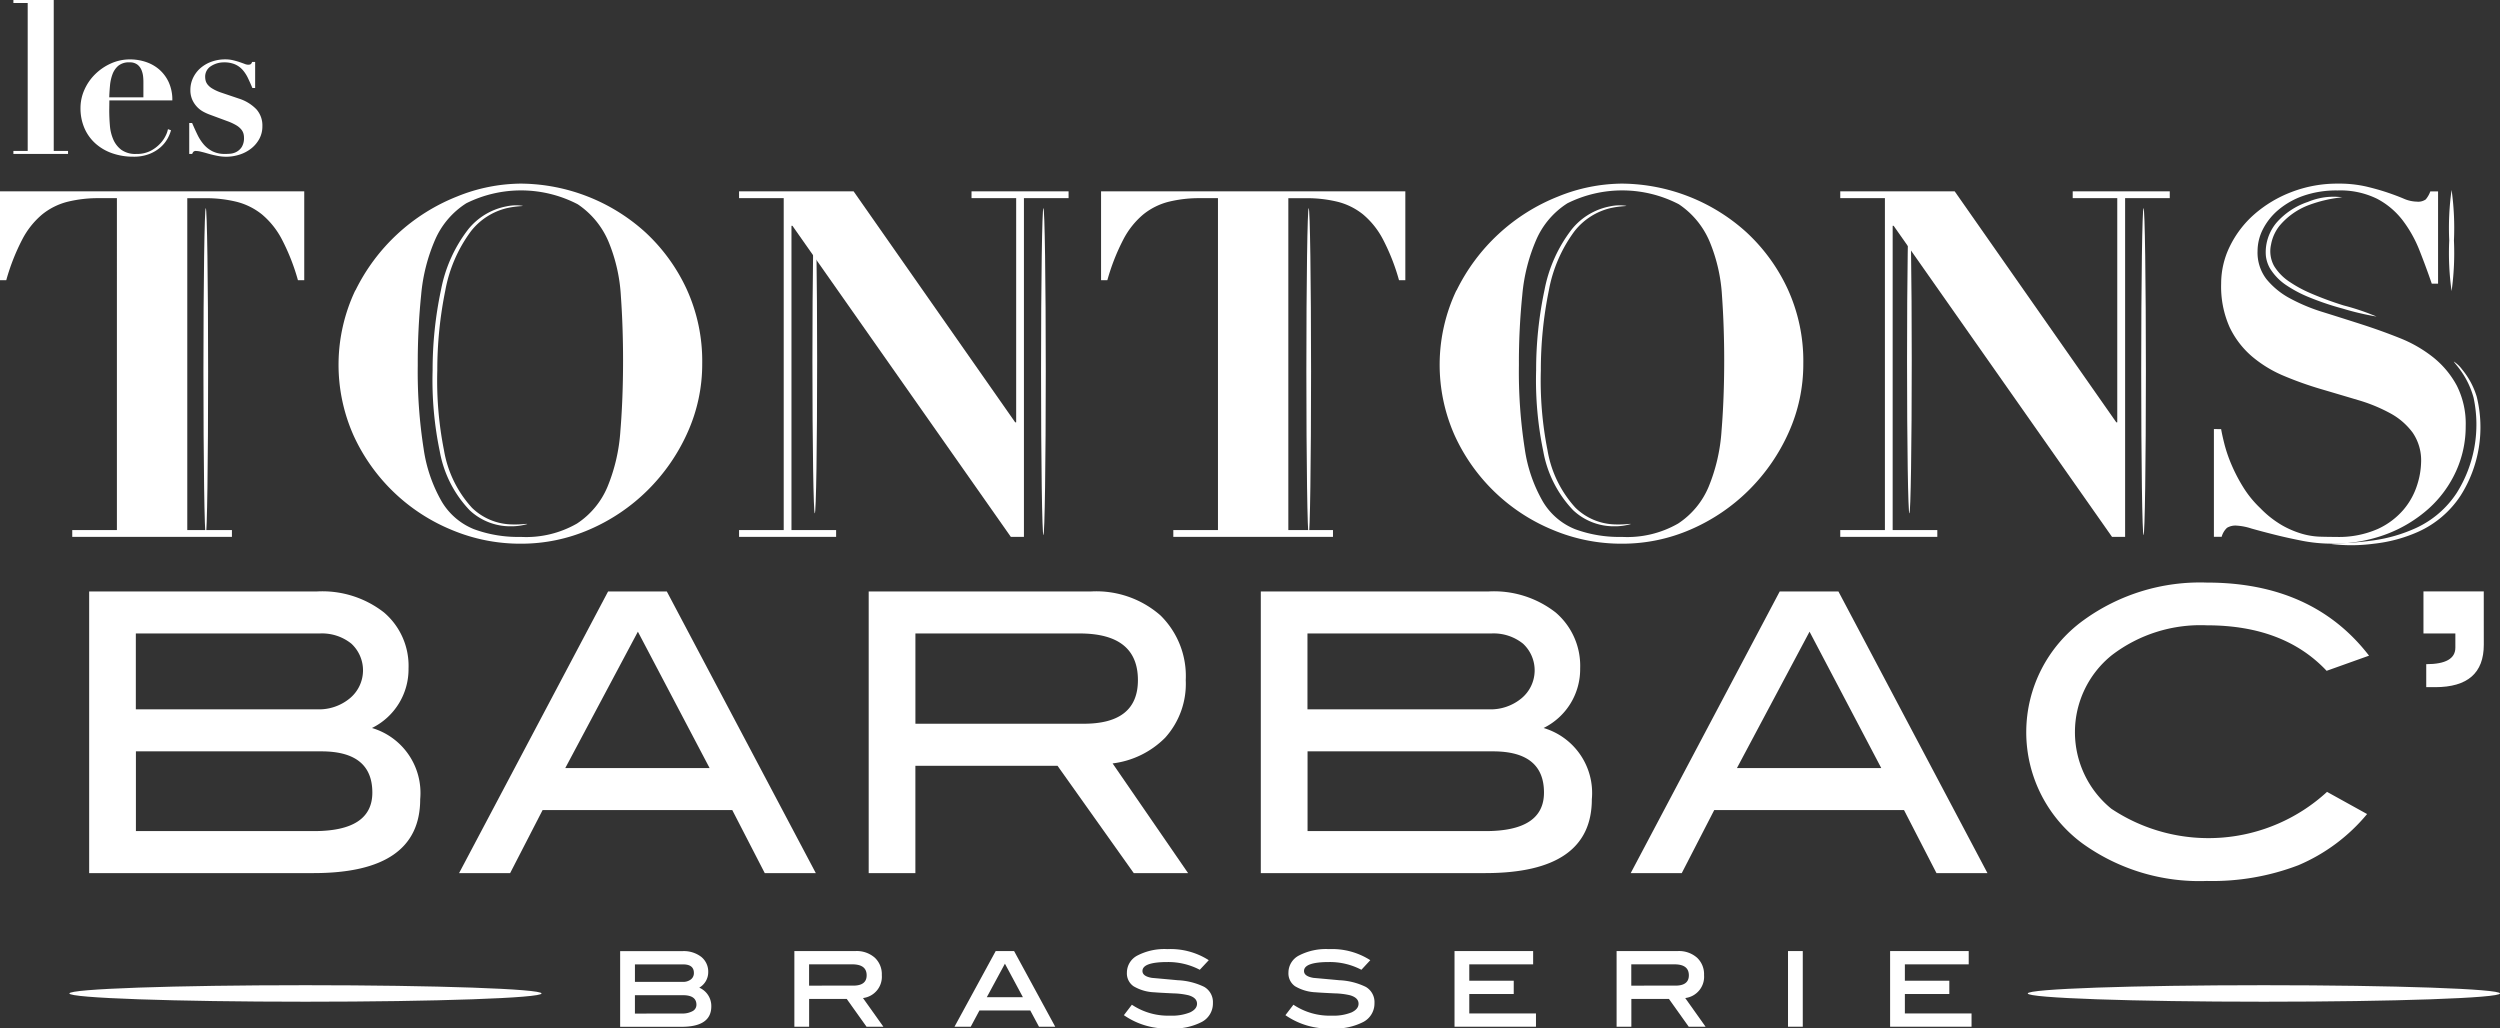
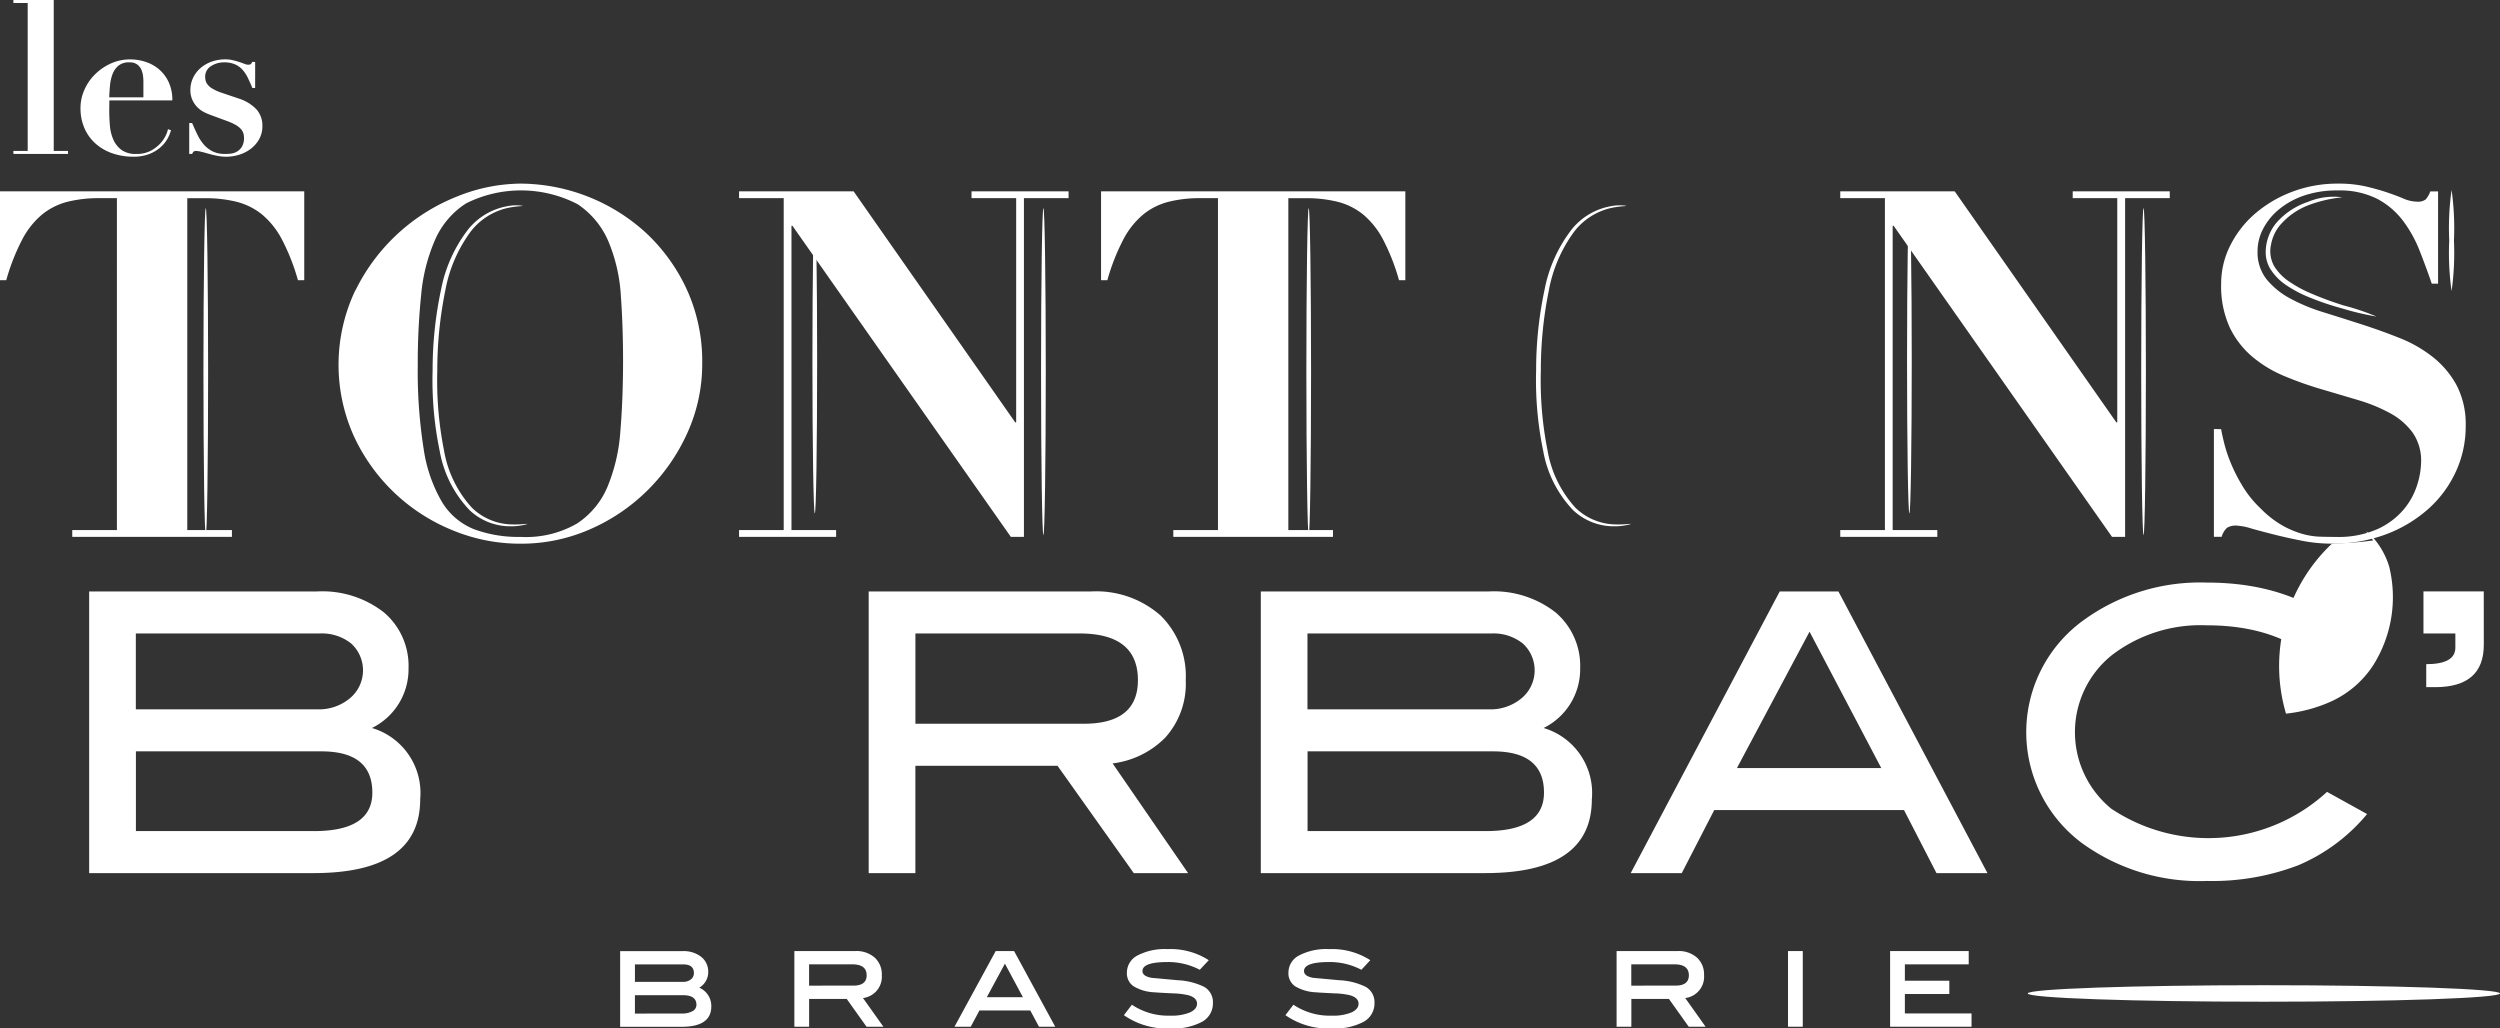
<svg xmlns="http://www.w3.org/2000/svg" width="163.102" height="67.097" viewBox="0 0 163.102 67.097">
  <rect x="0" y="0" width="163.102" height="67.097" fill="#333333" stroke="none" />
  <g id="Groupe_46" data-name="Groupe 46" transform="translate(-1447.926 -50.505)">
    <g id="Groupe_26" data-name="Groupe 26" transform="translate(1453.743 88.509)">
      <path id="Tracé_55" data-name="Tracé 55" d="M1498.336,271.423a4.421,4.421,0,0,1,3.147,4.645q0,4.823-6.954,4.822h-14.643V262.516h14.846a6.531,6.531,0,0,1,4.39,1.37,4.573,4.573,0,0,1,1.6,3.655A4.273,4.273,0,0,1,1498.336,271.423Zm-3.553-1.217a3.151,3.151,0,0,0,2.119-.727,2.37,2.37,0,0,0,.089-3.559,3.062,3.062,0,0,0-2.081-.663h-11.979v4.949Zm-.228,7.943q3.806,0,3.806-2.511,0-2.691-3.325-2.691h-12.1v5.2Z" transform="translate(-1479.886 -261.932)" fill="#fff" />
-       <path id="Tracé_56" data-name="Tracé 56" d="M1635.755,280.89h-3.331l-2.118-4.111H1617.93l-2.117,4.111h-3.331l9.721-18.374h3.832Zm-6.928-6.851-4.68-8.9-4.738,8.9Z" transform="translate(-1588.348 -261.932)" fill="#fff" />
      <path id="Tracé_57" data-name="Tracé 57" d="M1780.144,280.89H1776.6l-4.972-7h-9.275v7h-3.046V262.516H1773.8a6.344,6.344,0,0,1,4.542,1.561,5.541,5.541,0,0,1,1.65,4.226,5.241,5.241,0,0,1-1.345,3.756,5.831,5.831,0,0,1-3.427,1.675Zm-6.8-9.745q3.526,0,3.528-2.842,0-3.047-3.807-3.047h-10.71v5.889Z" transform="translate(-1708.45 -261.932)" fill="#fff" />
      <path id="Tracé_58" data-name="Tracé 58" d="M1918.306,271.423a4.42,4.42,0,0,1,3.147,4.645q0,4.823-6.954,4.822h-14.643V262.516H1914.7a6.536,6.536,0,0,1,4.391,1.37,4.574,4.574,0,0,1,1.6,3.655A4.273,4.273,0,0,1,1918.306,271.423Zm-3.553-1.217a3.152,3.152,0,0,0,2.119-.727,2.37,2.37,0,0,0,.089-3.559,3.063,3.063,0,0,0-2.081-.663H1902.9v4.949Zm-.229,7.943q3.806,0,3.807-2.511,0-2.691-3.325-2.691h-12.1v5.2Z" transform="translate(-1823.417 -261.932)" fill="#fff" />
      <path id="Tracé_59" data-name="Tracé 59" d="M2055.726,280.89H2052.4l-2.117-4.111H2037.9l-2.117,4.111h-3.331l9.721-18.374h3.831Zm-6.927-6.851-4.68-8.9-4.738,8.9Z" transform="translate(-1931.88 -261.932)" fill="#fff" />
      <path id="Tracé_60" data-name="Tracé 60" d="M2196.619,264.08l-2.767.989q-2.791-2.97-7.816-2.969a9.515,9.515,0,0,0-6.205,1.954,6.444,6.444,0,0,0-.025,10.012,11.424,11.424,0,0,0,14.072-1.1l2.614,1.447a11.82,11.82,0,0,1-4.479,3.337,15.687,15.687,0,0,1-5.977,1.028,13.041,13.041,0,0,1-8.1-2.437,9.012,9.012,0,0,1,.05-14.568,12.936,12.936,0,0,1,8.045-2.461Q2192.939,259.308,2196.619,264.08Z" transform="translate(-2047.878 -259.308)" fill="#fff" />
      <path id="Tracé_61" data-name="Tracé 61" d="M2320.552,265.993q0,2.766-3.171,2.766h-.584v-1.5q1.9,0,1.9-1.079v-.926h-2.081v-2.741h3.934Z" transform="translate(-2164.324 -261.932)" fill="#fff" />
    </g>
    <g id="Groupe_27" data-name="Groupe 27" transform="translate(1448.8 50.505)">
      <path id="Tracé_62" data-name="Tracé 62" d="M1455.361,50.505v9.847h.933v.195h-3.565v-.195h.933V50.7h-.933v-.2Z" transform="translate(-1452.729 -50.505)" fill="#fff" />
      <path id="Tracé_63" data-name="Tracé 63" d="M1478.636,75.083q0,.5.042,1.009a2.844,2.844,0,0,0,.223.92,1.678,1.678,0,0,0,.53.675,1.579,1.579,0,0,0,.974.265,1.941,1.941,0,0,0,.94-.208,2.331,2.331,0,0,0,.627-.481,2.089,2.089,0,0,0,.362-.536,1.5,1.5,0,0,0,.132-.391l.2.07a2.45,2.45,0,0,1-.236.564,2.143,2.143,0,0,1-.46.557,2.484,2.484,0,0,1-.724.431,2.788,2.788,0,0,1-1.045.174,4.122,4.122,0,0,1-1.351-.217,3.214,3.214,0,0,1-1.093-.626,2.878,2.878,0,0,1-.731-1,3.252,3.252,0,0,1-.265-1.343,2.888,2.888,0,0,1,.251-1.171,3.276,3.276,0,0,1,.69-1.009,3.5,3.5,0,0,1,1.03-.711,3.033,3.033,0,0,1,1.275-.271,3.253,3.253,0,0,1,.975.153,2.607,2.607,0,0,1,.878.474,2.471,2.471,0,0,1,.641.829,2.735,2.735,0,0,1,.251,1.219h-4.108Zm2.229-1.755c0-.1,0-.228-.014-.376a1.545,1.545,0,0,0-.1-.446.872.872,0,0,0-.271-.376.807.807,0,0,0-.522-.153,1.084,1.084,0,0,0-.731.223,1.341,1.341,0,0,0-.383.564,2.84,2.84,0,0,0-.16.738c-.024.264-.04.517-.049.758h2.229Z" transform="translate(-1472.383 -67.909)" fill="#fff" />
      <path id="Tracé_64" data-name="Tracé 64" d="M1515.9,75.932c.112.259.225.511.342.752a2.945,2.945,0,0,0,.411.641,1.858,1.858,0,0,0,.571.452,1.759,1.759,0,0,0,.822.174c.083,0,.195,0,.334-.013a1.029,1.029,0,0,0,.411-.119.939.939,0,0,0,.348-.32,1.1,1.1,0,0,0,.146-.619,1,1,0,0,0-.035-.257.752.752,0,0,0-.146-.272,1.267,1.267,0,0,0-.328-.272,3.444,3.444,0,0,0-.592-.272l-1.128-.418a3.072,3.072,0,0,1-.418-.188,1.63,1.63,0,0,1-.411-.314,1.665,1.665,0,0,1-.313-.467,1.522,1.522,0,0,1-.126-.648,1.809,1.809,0,0,1,.167-.765,1.964,1.964,0,0,1,.467-.634,2.239,2.239,0,0,1,.724-.431,2.616,2.616,0,0,1,.926-.16,2.091,2.091,0,0,1,.495.056c.153.037.292.076.417.118s.237.082.334.119a.689.689,0,0,0,.23.056c.1,0,.167-.018.2-.056a.566.566,0,0,0,.07-.126h.195v1.7h-.181q-.14-.335-.286-.641a2.339,2.339,0,0,0-.348-.537,1.442,1.442,0,0,0-.495-.361,1.755,1.755,0,0,0-.724-.132,1.541,1.541,0,0,0-.843.243.8.8,0,0,0-.383.717,1.039,1.039,0,0,0,.028.223.687.687,0,0,0,.126.258,1.1,1.1,0,0,0,.306.264,2.882,2.882,0,0,0,.557.258l1.183.4a2.732,2.732,0,0,1,1.143.7,1.579,1.579,0,0,1,.389,1.1,1.7,1.7,0,0,1-.2.829,2.018,2.018,0,0,1-.529.626,2.4,2.4,0,0,1-.759.4,2.879,2.879,0,0,1-.891.139,2.977,2.977,0,0,1-.543-.056c-.195-.037-.383-.081-.564-.132s-.346-.1-.494-.133a1.544,1.544,0,0,0-.348-.056.244.244,0,0,0-.16.042.383.383,0,0,0-.091.153h-.194V75.932Z" transform="translate(-1504.241 -67.909)" fill="#fff" />
    </g>
    <g id="Groupe_41" data-name="Groupe 41" transform="translate(1447.926 62.484)">
      <g id="Groupe_38" data-name="Groupe 38" transform="translate(0 0)">
        <g id="Groupe_28" data-name="Groupe 28">
          <path id="Tracé_65" data-name="Tracé 65" d="M1454.416,119.546a8.384,8.384,0,0,0-2.09.237,4.334,4.334,0,0,0-1.646.823,5.331,5.331,0,0,0-1.3,1.631,13.686,13.686,0,0,0-1.045,2.66h-.411V119.1h19.851V124.9h-.411a13.7,13.7,0,0,0-1.045-2.66,5.341,5.341,0,0,0-1.3-1.631,4.337,4.337,0,0,0-1.646-.823,8.39,8.39,0,0,0-2.09-.237h-1.139V141.2h2.913v.443h-10.417V141.2h2.913V119.546Z" transform="translate(-1447.926 -118.597)" fill="#fff" />
          <path id="Tracé_66" data-name="Tracé 66" d="M1570.433,123.287a12.508,12.508,0,0,1,6.633-6.127,11.242,11.242,0,0,1,4.148-.839,12.231,12.231,0,0,1,8.121,3.166,11.782,11.782,0,0,1,2.691,3.688,11.282,11.282,0,0,1,1.029,4.892,10.843,10.843,0,0,1-.966,4.512,12.444,12.444,0,0,1-2.6,3.751,12.307,12.307,0,0,1-3.768,2.549,11.152,11.152,0,0,1-4.511.934,11.513,11.513,0,0,1-4.5-.9,12.086,12.086,0,0,1-6.4-6.158,11.333,11.333,0,0,1,.111-9.467Zm4.448,10.337a9.613,9.613,0,0,0,1.187,3.451,4.321,4.321,0,0,0,2.089,1.789,8.3,8.3,0,0,0,3.055.506,6.652,6.652,0,0,0,3.672-.871,5.324,5.324,0,0,0,1.994-2.405,11.544,11.544,0,0,0,.839-3.641q.173-2.105.174-4.575,0-2.216-.143-4.227a10.825,10.825,0,0,0-.807-3.546,5.505,5.505,0,0,0-2.01-2.438,8.02,8.02,0,0,0-7.267-.064,5.352,5.352,0,0,0-2.026,2.359,11.545,11.545,0,0,0-.919,3.61,43.746,43.746,0,0,0-.222,4.591A32.467,32.467,0,0,0,1574.881,133.623Z" transform="translate(-1547.242 -116.321)" fill="#fff" />
          <path id="Tracé_67" data-name="Tracé 67" d="M1720.318,119.1l10.543,15.071h.064V119.546h-2.913V119.1h6.332v.443h-2.913v22.1h-.855l-14.248-20.294h-.063V141.2h2.913v.443h-6.332V141.2h2.913V119.546h-2.913V119.1Z" transform="translate(-1664.629 -118.597)" fill="#fff" />
          <path id="Tracé_68" data-name="Tracé 68" d="M1849.1,119.546a8.381,8.381,0,0,0-2.09.237,4.326,4.326,0,0,0-1.646.823,5.336,5.336,0,0,0-1.3,1.631,13.694,13.694,0,0,0-1.045,2.66h-.411V119.1h19.851V124.9h-.412a13.658,13.658,0,0,0-1.044-2.66,5.36,5.36,0,0,0-1.3-1.631,4.348,4.348,0,0,0-1.647-.823,8.387,8.387,0,0,0-2.089-.237h-1.141V141.2h2.913v.443h-10.417V141.2h2.913V119.546Z" transform="translate(-1770.774 -118.597)" fill="#fff" />
-           <path id="Tracé_69" data-name="Tracé 69" d="M1965.117,123.287a12.51,12.51,0,0,1,6.632-6.127,11.246,11.246,0,0,1,4.148-.839,12.231,12.231,0,0,1,8.121,3.166,11.769,11.769,0,0,1,2.691,3.688,11.275,11.275,0,0,1,1.029,4.892,10.844,10.844,0,0,1-.965,4.512,12.453,12.453,0,0,1-2.6,3.751,12.305,12.305,0,0,1-3.767,2.549,11.153,11.153,0,0,1-4.511.934,11.51,11.51,0,0,1-4.5-.9,12.084,12.084,0,0,1-6.4-6.158,11.331,11.331,0,0,1,.11-9.467Zm4.448,10.337a9.6,9.6,0,0,0,1.188,3.451,4.318,4.318,0,0,0,2.089,1.789,8.3,8.3,0,0,0,3.055.506,6.653,6.653,0,0,0,3.673-.871,5.326,5.326,0,0,0,1.994-2.405,11.564,11.564,0,0,0,.839-3.641q.173-2.105.174-4.575,0-2.216-.143-4.227a10.806,10.806,0,0,0-.807-3.546,5.5,5.5,0,0,0-2.01-2.438,8.02,8.02,0,0,0-7.266-.064,5.35,5.35,0,0,0-2.026,2.359,11.568,11.568,0,0,0-.919,3.61,43.744,43.744,0,0,0-.222,4.591A32.535,32.535,0,0,0,1969.565,133.623Z" transform="translate(-1870.089 -116.321)" fill="#fff" />
          <path id="Tracé_70" data-name="Tracé 70" d="M2115,119.1l10.543,15.071h.064V119.546H2122.7V119.1h6.332v.443h-2.913v22.1h-.855l-14.247-20.294h-.063V141.2h2.913v.443h-6.332V141.2h2.913V119.546h-2.913V119.1Z" transform="translate(-1987.475 -118.597)" fill="#fff" />
          <path id="Tracé_71" data-name="Tracé 71" d="M2241.947,132.341c.042.253.116.586.221,1a9.4,9.4,0,0,0,.46,1.33,10.778,10.778,0,0,0,.76,1.456,6.894,6.894,0,0,0,1.124,1.377,6.548,6.548,0,0,0,1.409,1.108,6.051,6.051,0,0,0,1.3.554,4.8,4.8,0,0,0,1.171.189q.554.017,1.029.016a6.316,6.316,0,0,0,2.755-.523,4.878,4.878,0,0,0,1.693-1.282,4.658,4.658,0,0,0,.871-1.6,5.177,5.177,0,0,0,.253-1.472,3.2,3.2,0,0,0-.554-1.931,4.44,4.44,0,0,0-1.473-1.266,10.474,10.474,0,0,0-2.09-.855q-1.171-.349-2.406-.713a22.924,22.924,0,0,1-2.405-.854,8,8,0,0,1-2.091-1.266,5.784,5.784,0,0,1-1.472-1.916,6.5,6.5,0,0,1-.554-2.849,5.51,5.51,0,0,1,.57-2.438,6.668,6.668,0,0,1,1.583-2.074,8.014,8.014,0,0,1,2.423-1.456,8.286,8.286,0,0,1,3.055-.554,7.929,7.929,0,0,1,1.836.19q.79.19,1.393.395t1.06.4a2.225,2.225,0,0,0,.84.19.857.857,0,0,0,.585-.143,1.691,1.691,0,0,0,.3-.523h.506v6.016h-.411q-.38-1.107-.807-2.185a8.19,8.19,0,0,0-1.093-1.948,5.082,5.082,0,0,0-1.678-1.409,5.44,5.44,0,0,0-2.564-.538,6.575,6.575,0,0,0-2.232.348,5.175,5.175,0,0,0-1.631.918,4.085,4.085,0,0,0-1.012,1.267,3.14,3.14,0,0,0-.348,1.424,2.835,2.835,0,0,0,.586,1.837,5.07,5.07,0,0,0,1.535,1.25,11.749,11.749,0,0,0,2.168.9q1.219.38,2.5.792t2.5.9a8.583,8.583,0,0,1,2.169,1.25,6,6,0,0,1,1.535,1.836,5.511,5.511,0,0,1,.586,2.659,7.035,7.035,0,0,1-.633,2.944,7.386,7.386,0,0,1-1.789,2.438,8.765,8.765,0,0,1-2.754,1.662,9.807,9.807,0,0,1-3.562.618,10.069,10.069,0,0,1-1.947-.19q-.966-.19-1.8-.4t-1.489-.395a3.848,3.848,0,0,0-.965-.191,1.076,1.076,0,0,0-.633.143,1.275,1.275,0,0,0-.349.585h-.506v-7.029Z" transform="translate(-2097.038 -116.321)" fill="#fff" />
        </g>
        <g id="Groupe_29" data-name="Groupe 29" transform="translate(67.919 1.596)">
          <path id="Tracé_72" data-name="Tracé 72" d="M1821.242,146.428c-.085,0-.154-4.777-.154-10.668s.069-10.668.154-10.668.154,4.776.154,10.668S1821.326,146.428,1821.242,146.428Z" transform="translate(-1821.088 -125.092)" fill="#fff" />
        </g>
        <g id="Groupe_30" data-name="Groupe 30" transform="translate(85.228 1.596)">
          <path id="Tracé_73" data-name="Tracé 73" d="M1916.337,146.428c-.084,0-.153-4.777-.153-10.668s.069-10.668.153-10.668.154,4.776.154,10.668S1916.422,146.428,1916.337,146.428Z" transform="translate(-1916.184 -125.092)" fill="#fff" />
        </g>
        <g id="Groupe_31" data-name="Groupe 31" transform="translate(13.273 1.596)">
          <path id="Tracé_74" data-name="Tracé 74" d="M1521,146.428c-.085,0-.153-4.777-.153-10.668s.069-10.668.153-10.668.153,4.776.153,10.668S1521.086,146.428,1521,146.428Z" transform="translate(-1520.848 -125.092)" fill="#fff" />
        </g>
        <g id="Groupe_32" data-name="Groupe 32" transform="translate(53.006 1.596)">
          <path id="Tracé_75" data-name="Tracé 75" d="M1739.3,145.013c-.085,0-.154-4.459-.154-9.961s.069-9.96.154-9.96.154,4.46.154,9.96S1739.388,145.013,1739.3,145.013Z" transform="translate(-1739.149 -125.092)" fill="#fff" />
        </g>
        <g id="Groupe_33" data-name="Groupe 33" transform="translate(139.694 1.596)">
          <path id="Tracé_76" data-name="Tracé 76" d="M2215.584,146.428c-.085,0-.153-4.777-.153-10.668s.068-10.668.153-10.668.153,4.776.153,10.668S2215.668,146.428,2215.584,146.428Z" transform="translate(-2215.431 -125.092)" fill="#fff" />
        </g>
        <g id="Groupe_34" data-name="Groupe 34" transform="translate(124.417 1.596)">
          <path id="Tracé_77" data-name="Tracé 77" d="M2131.651,145.013c-.085,0-.153-4.459-.153-9.961s.068-9.96.153-9.96.154,4.46.154,9.96S2131.736,145.013,2131.651,145.013Z" transform="translate(-2131.498 -125.092)" fill="#fff" />
        </g>
        <g id="Groupe_35" data-name="Groupe 35" transform="translate(100.214 1.422)">
          <path id="Tracé_78" data-name="Tracé 78" d="M2004.7,144.925a3.694,3.694,0,0,1-1.06.146,3.865,3.865,0,0,1-2.7-1.049,7.469,7.469,0,0,1-1.95-3.849,22.723,22.723,0,0,1-.466-5.273,25.163,25.163,0,0,1,.551-5.265,9.307,9.307,0,0,1,1.777-3.942,4.224,4.224,0,0,1,2.486-1.494,2.927,2.927,0,0,1,1.07-.035c0,.032-.385.006-1.046.152a4.227,4.227,0,0,0-2.344,1.516,9.313,9.313,0,0,0-1.667,3.865,25.968,25.968,0,0,0-.519,5.2,23.3,23.3,0,0,0,.434,5.208,7.382,7.382,0,0,0,1.823,3.754,3.829,3.829,0,0,0,2.552,1.088C2004.315,144.973,2004.693,144.885,2004.7,144.925Z" transform="translate(-1998.52 -124.136)" fill="#fff" />
        </g>
        <g id="Groupe_36" data-name="Groupe 36" transform="translate(28.223 1.422)">
          <path id="Tracé_79" data-name="Tracé 79" d="M1609.165,144.925a3.7,3.7,0,0,1-1.06.146,3.865,3.865,0,0,1-2.7-1.049,7.461,7.461,0,0,1-1.95-3.849,22.658,22.658,0,0,1-.465-5.273,25.058,25.058,0,0,1,.55-5.265,9.289,9.289,0,0,1,1.776-3.942,4.223,4.223,0,0,1,2.486-1.494,2.926,2.926,0,0,1,1.07-.035c0,.032-.385.006-1.045.152a4.22,4.22,0,0,0-2.344,1.516,9.289,9.289,0,0,0-1.667,3.865,25.984,25.984,0,0,0-.52,5.2,23.3,23.3,0,0,0,.435,5.208,7.38,7.38,0,0,0,1.823,3.754,3.829,3.829,0,0,0,2.552,1.088C1608.782,144.973,1609.161,144.885,1609.165,144.925Z" transform="translate(-1602.989 -124.136)" fill="#fff" />
        </g>
        <g id="Groupe_37" data-name="Groupe 37" transform="translate(152.111 11.611)">
-           <path id="Tracé_80" data-name="Tracé 80" d="M2283.654,192.018c0-.065,1.053-.007,2.713-.236a10.014,10.014,0,0,0,2.8-.812,6.339,6.339,0,0,0,2.653-2.285,8.382,8.382,0,0,0,1.1-6.22,5.578,5.578,0,0,0-.841-1.767c-.274-.379-.46-.565-.441-.583a2.108,2.108,0,0,1,.535.51,5.136,5.136,0,0,1,.954,1.779,8.324,8.324,0,0,1-1.048,6.447,6.48,6.48,0,0,1-2.791,2.376,9.652,9.652,0,0,1-2.892.772A10.968,10.968,0,0,1,2283.654,192.018Z" transform="translate(-2283.654 -180.114)" fill="#fff" />
+           <path id="Tracé_80" data-name="Tracé 80" d="M2283.654,192.018c0-.065,1.053-.007,2.713-.236c-.274-.379-.46-.565-.441-.583a2.108,2.108,0,0,1,.535.51,5.136,5.136,0,0,1,.954,1.779,8.324,8.324,0,0,1-1.048,6.447,6.48,6.48,0,0,1-2.791,2.376,9.652,9.652,0,0,1-2.892.772A10.968,10.968,0,0,1,2283.654,192.018Z" transform="translate(-2283.654 -180.114)" fill="#fff" />
        </g>
      </g>
      <g id="Groupe_39" data-name="Groupe 39" transform="translate(159.79 0.418)">
        <path id="Tracé_81" data-name="Tracé 81" d="M2325.995,125.214a17.766,17.766,0,0,1-.154-3.3,17.757,17.757,0,0,1,.154-3.3,17.94,17.94,0,0,1,.153,3.3A17.949,17.949,0,0,1,2325.995,125.214Z" transform="translate(-2325.841 -118.62)" fill="#fff" />
      </g>
      <g id="Groupe_40" data-name="Groupe 40" transform="translate(147.824 0.847)">
        <path id="Tracé_82" data-name="Tracé 82" d="M2267.326,128.8a17.514,17.514,0,0,1-2.2-.516,18.147,18.147,0,0,1-2.327-.794,8.113,8.113,0,0,1-1.3-.693,3.576,3.576,0,0,1-1.128-1.141,2.143,2.143,0,0,1-.266-.8,2.922,2.922,0,0,1,.039-.8,3.019,3.019,0,0,1,.635-1.359,4.7,4.7,0,0,1,2.068-1.377,4.317,4.317,0,0,1,2.241-.3,8.792,8.792,0,0,0-2.165.5,4.627,4.627,0,0,0-1.922,1.349,2.755,2.755,0,0,0-.56,1.236,1.993,1.993,0,0,0,.2,1.4,3.345,3.345,0,0,0,1.031,1.045,8.111,8.111,0,0,0,1.24.682,21.473,21.473,0,0,0,2.275.846A15.41,15.41,0,0,1,2267.326,128.8Z" transform="translate(-2260.1 -120.974)" fill="#fff" />
      </g>
    </g>
    <g id="Groupe_45" data-name="Groupe 45" transform="translate(1452.454 112.426)">
      <g id="Groupe_42" data-name="Groupe 42" transform="translate(35.931 0)">
        <path id="Tracé_83" data-name="Tracé 83" d="M1675.377,393.8a1.3,1.3,0,0,1,.786,1.221q0,1.332-1.934,1.332h-4.013v-4.936h4.061a1.865,1.865,0,0,1,1.236.378,1.237,1.237,0,0,1,.449,1A1.164,1.164,0,0,1,1675.377,393.8Zm-1.084-.377a.829.829,0,0,0,.534-.158.513.513,0,0,0,.2-.424c0-.371-.232-.559-.7-.559h-3.146v1.14Zm-.063,2.063a1.368,1.368,0,0,0,.71-.154.468.468,0,0,0,.253-.415q0-.626-.883-.626h-3.13v1.2Z" transform="translate(-1670.216 -391.285)" fill="#fff" />
        <path id="Tracé_84" data-name="Tracé 84" d="M1738.462,396.348h-1.1l-1.293-1.814h-2.452v1.814h-.963v-4.936h3.988a1.782,1.782,0,0,1,1.252.426,1.467,1.467,0,0,1,.465,1.139,1.4,1.4,0,0,1-1.228,1.5Zm-1.967-2.681q.875,0,.875-.673,0-.714-.931-.715h-2.825v1.389Z" transform="translate(-1721.288 -391.285)" fill="#fff" />
        <path id="Tracé_85" data-name="Tracé 85" d="M1796.635,396.348h-1.06l-.568-1.059h-3.317l-.567,1.059h-1.06l2.688-4.936h1.2Zm-2.109-1.926-1.173-2.187-1.182,2.187Z" transform="translate(-1768.25 -391.285)" fill="#fff" />
        <path id="Tracé_86" data-name="Tracé 86" d="M1855.727,392.061a4.449,4.449,0,0,0-2.095-.505q-1.645,0-1.645.586,0,.344.618.448.842.074,1.684.153a4.36,4.36,0,0,1,1.726.433,1.147,1.147,0,0,1,.569,1.051,1.363,1.363,0,0,1-.71,1.229,3.992,3.992,0,0,1-2.058.433,4.9,4.9,0,0,1-3.041-.866l.522-.682a4.254,4.254,0,0,0,2.5.713,3.147,3.147,0,0,0,1.292-.212c.3-.142.458-.33.458-.566,0-.262-.188-.446-.562-.554a4.868,4.868,0,0,0-.972-.121c-.684-.031-1.1-.056-1.259-.071a2.865,2.865,0,0,1-1.348-.394,1.017,1.017,0,0,1-.434-.89,1.258,1.258,0,0,1,.695-1.12,3.828,3.828,0,0,1,1.946-.413,4.63,4.63,0,0,1,2.7.722Z" transform="translate(-1817.911 -390.713)" fill="#fff" />
        <path id="Tracé_87" data-name="Tracé 87" d="M1913.661,392.061a4.445,4.445,0,0,0-2.1-.505q-1.644,0-1.644.586,0,.344.617.448.842.074,1.685.153a4.353,4.353,0,0,1,1.725.433,1.144,1.144,0,0,1,.57,1.051,1.364,1.364,0,0,1-.71,1.229,4,4,0,0,1-2.059.433,4.9,4.9,0,0,1-3.041-.866l.522-.682a4.252,4.252,0,0,0,2.5.713,3.147,3.147,0,0,0,1.292-.212c.3-.142.457-.33.457-.566q0-.393-.562-.554a4.854,4.854,0,0,0-.97-.121c-.686-.031-1.105-.056-1.261-.071a2.868,2.868,0,0,1-1.348-.394,1.019,1.019,0,0,1-.433-.89,1.257,1.257,0,0,1,.694-1.12,3.832,3.832,0,0,1,1.946-.413,4.633,4.633,0,0,1,2.7.722Z" transform="translate(-1865.301 -390.713)" fill="#fff" />
-         <path id="Tracé_88" data-name="Tracé 88" d="M1974.608,396.348h-5.314v-4.936h5.129v.867h-4.166v1.068h2.9v.867h-2.9v1.268h4.351Z" transform="translate(-1914.859 -391.285)" fill="#fff" />
        <path id="Tracé_89" data-name="Tracé 89" d="M2033.174,396.348h-1.1l-1.292-1.814h-2.451v1.814h-.963v-4.936h3.988a1.785,1.785,0,0,1,1.253.426,1.469,1.469,0,0,1,.465,1.139,1.4,1.4,0,0,1-1.229,1.5Zm-1.966-2.681q.874,0,.874-.673,0-.714-.931-.715h-2.825v1.389Z" transform="translate(-1962.359 -391.285)" fill="#fff" />
        <path id="Tracé_90" data-name="Tracé 90" d="M2089.793,396.348h-.963v-4.936h.963Z" transform="translate(-2012.638 -391.285)" fill="#fff" />
        <path id="Tracé_91" data-name="Tracé 91" d="M2130.739,396.348h-5.313v-4.936h5.128v.867h-4.165v1.068h2.9v.867h-2.9v1.268h4.35Z" transform="translate(-2042.573 -391.285)" fill="#fff" />
      </g>
      <g id="Groupe_43" data-name="Groupe 43" transform="translate(0 2.355)">
-         <path id="Tracé_92" data-name="Tracé 92" d="M1472.8,404.188c0-.3,6.9-.538,15.4-.538s15.405.24,15.405.538-6.9.539-15.405.539S1472.8,404.485,1472.8,404.188Z" transform="translate(-1472.802 -403.65)" fill="#fff" />
-       </g>
+         </g>
      <g id="Groupe_44" data-name="Groupe 44" transform="translate(127.763 2.355)">
        <path id="Tracé_93" data-name="Tracé 93" d="M2174.758,404.188c0-.3,6.9-.538,15.405-.538s15.406.24,15.406.538-6.9.539-15.406.539S2174.758,404.485,2174.758,404.188Z" transform="translate(-2174.758 -403.65)" fill="#fff" />
      </g>
    </g>
  </g>
</svg>